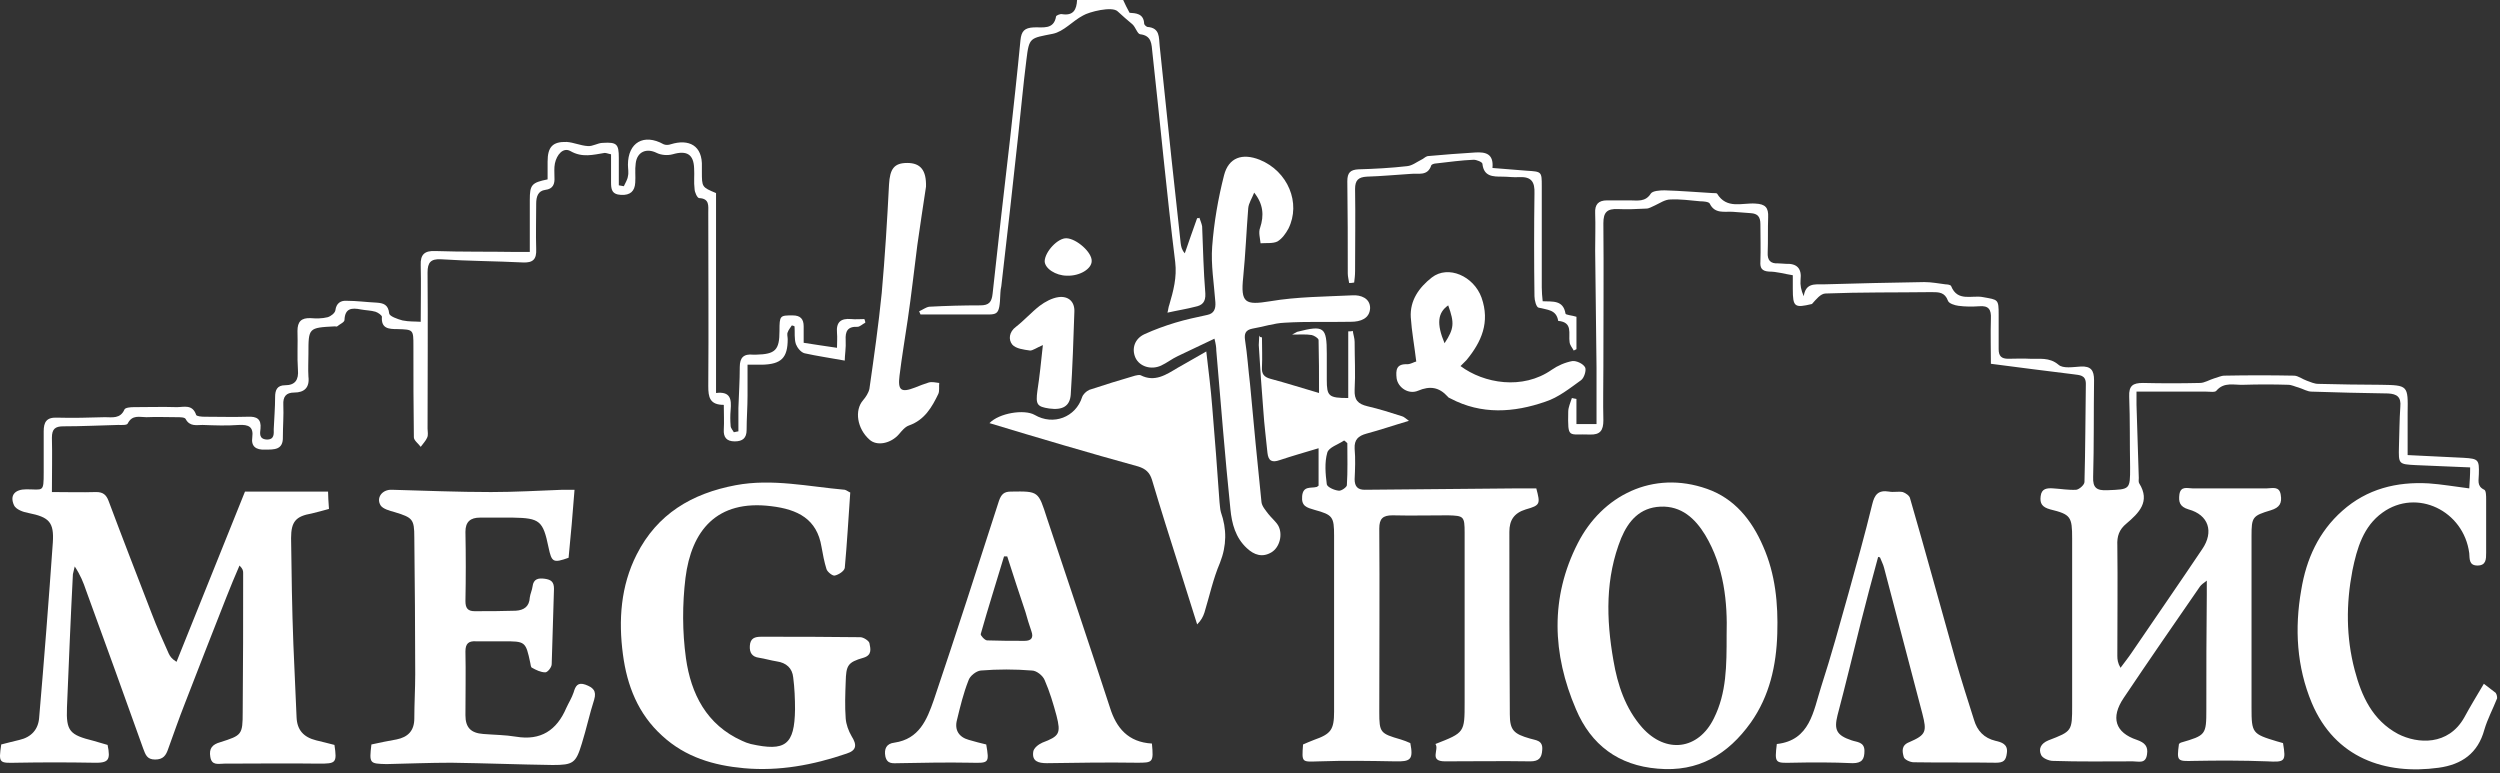
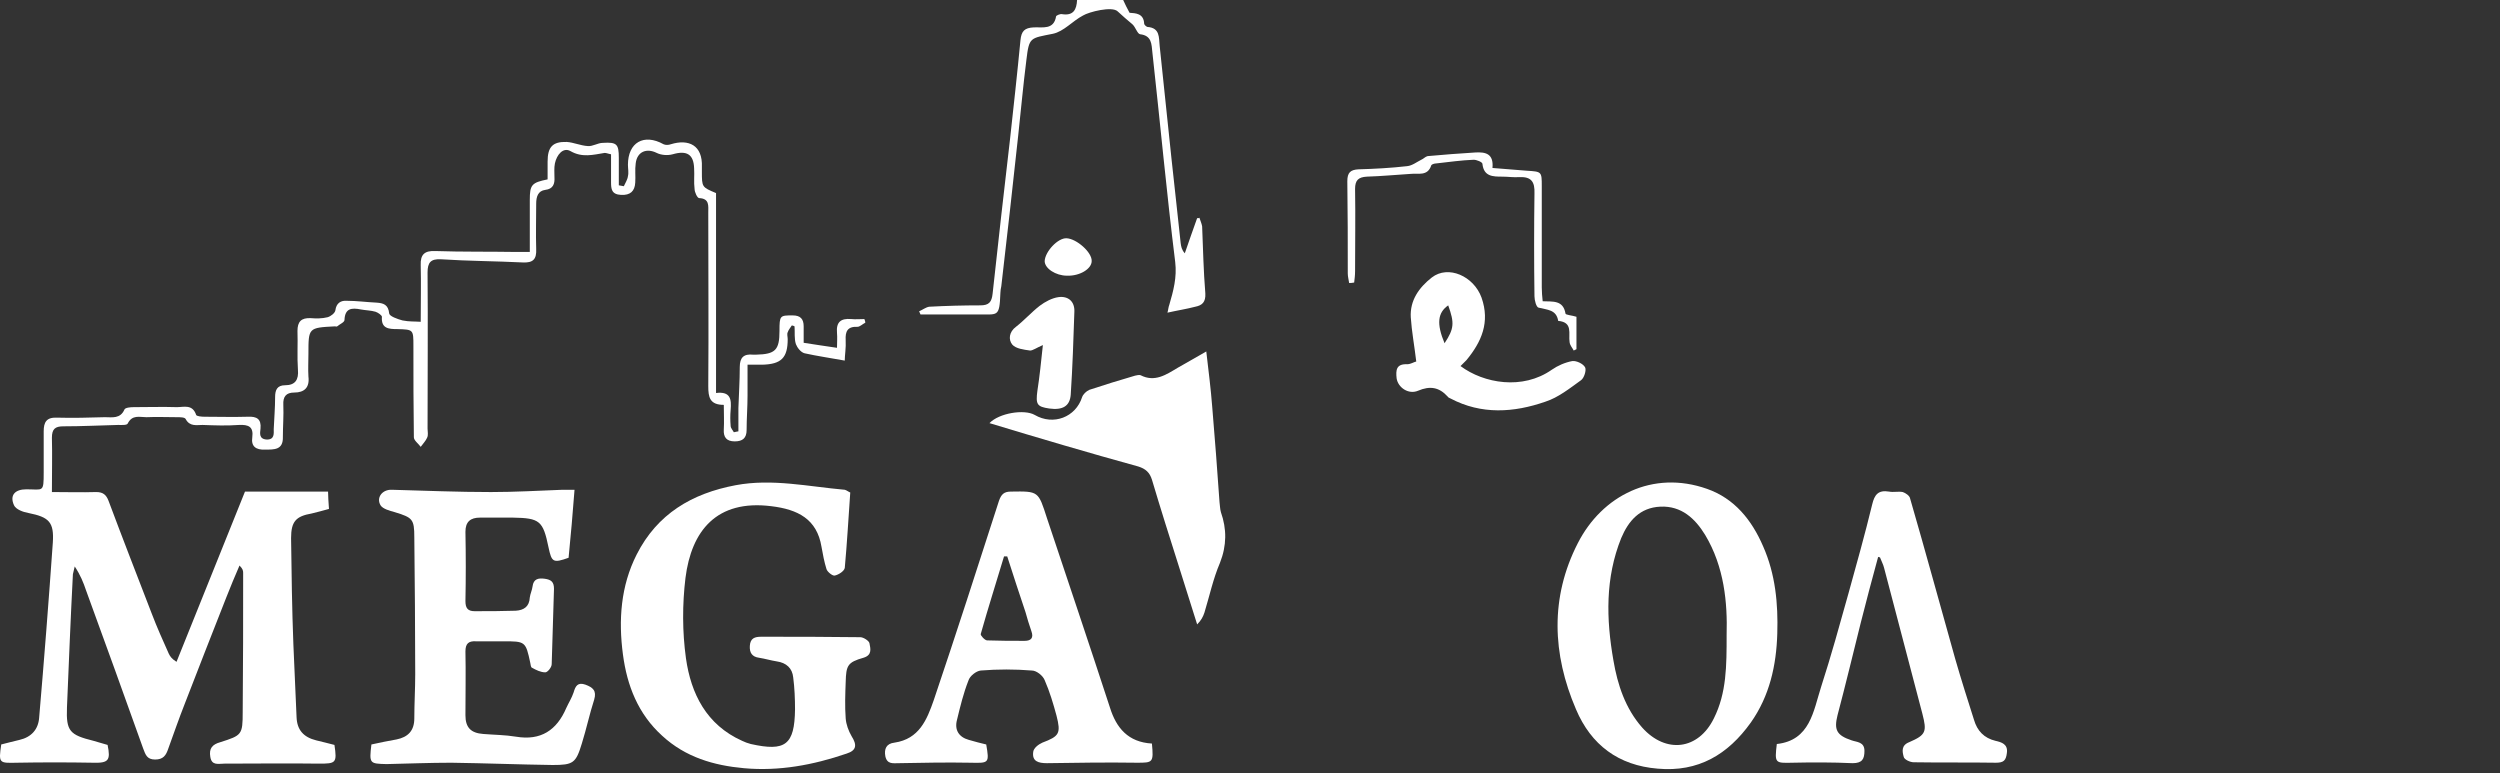
<svg xmlns="http://www.w3.org/2000/svg" width="291" height="90" viewBox="0 0 291 90" fill="none">
  <rect x="0" y="0" width="291" height="90" fill="#333333" stroke="none" />
-   <path d="M290.662 81.289C290.184 82.511 289.546 83.68 289.174 84.955C288.43 87.665 286.571 88.993 283.861 89.365C277.645 90.215 271.801 88.249 269.091 81.821C267.338 77.623 267.072 73.16 267.869 68.644C268.453 65.085 269.888 61.897 272.651 59.453C275.52 56.903 278.973 56.052 282.692 56.265C284.233 56.371 285.721 56.637 287.421 56.849C287.474 55.999 287.527 55.309 287.527 54.405C285.349 54.299 283.277 54.246 281.205 54.14C279.186 54.033 279.186 54.033 279.239 51.961C279.292 50.421 279.292 48.88 279.398 47.339C279.505 46.223 279.026 45.851 277.964 45.798C274.988 45.745 272.013 45.692 269.091 45.586C268.56 45.586 268.082 45.267 267.55 45.108C267.125 45.001 266.753 44.789 266.328 44.789C264.628 44.736 262.875 44.736 261.175 44.789C260.059 44.842 258.89 44.417 257.987 45.479C257.827 45.692 257.243 45.586 256.818 45.586C254.161 45.586 251.505 45.586 248.689 45.586C248.689 46.17 248.689 46.648 248.689 47.126C248.795 49.942 248.848 52.811 248.955 55.627C248.955 55.84 248.902 56.105 249.008 56.265C250.336 58.39 248.955 59.718 247.52 60.94C246.67 61.631 246.404 62.428 246.458 63.491C246.511 67.794 246.458 72.098 246.458 76.348C246.458 76.773 246.511 77.198 246.829 77.73C247.254 77.145 247.733 76.561 248.158 75.923C250.867 71.938 253.63 67.954 256.34 63.916C257.721 61.897 257.084 59.931 254.746 59.293C253.683 58.975 253.577 58.39 253.683 57.54C253.843 56.531 254.64 56.849 255.224 56.849C258.093 56.849 260.962 56.849 263.831 56.849C264.469 56.849 265.319 56.531 265.478 57.593C265.638 58.55 265.372 59.081 264.309 59.4C262.184 60.037 262.078 60.197 262.078 62.375C262.078 69.069 262.078 75.764 262.078 82.405C262.078 85.327 262.184 85.433 265 86.284C265.266 86.337 265.478 86.443 265.744 86.496C266.116 88.674 265.956 88.728 263.884 88.621C261.068 88.515 258.199 88.515 255.383 88.568C253.418 88.621 253.364 88.621 253.63 86.602C253.683 86.549 253.736 86.496 253.843 86.443C256.765 85.593 256.818 85.54 256.818 82.564C256.818 78.102 256.818 73.638 256.871 69.176C256.871 68.751 256.871 68.326 256.871 67.582C256.446 67.9 256.234 68.06 256.074 68.272C253.099 72.576 250.124 76.879 247.201 81.236C245.661 83.521 246.192 85.274 248.742 86.124C249.645 86.443 250.07 86.868 249.911 87.824C249.752 88.94 248.955 88.621 248.264 88.621C245.182 88.621 242.048 88.674 238.966 88.568C238.488 88.568 237.744 88.249 237.585 87.877C237.266 87.187 237.532 86.549 238.435 86.177C241.198 85.115 241.198 85.115 241.198 82.086C241.198 75.604 241.198 69.176 241.198 62.694C241.198 60.143 241.038 59.878 238.647 59.293C237.691 59.028 237.425 58.603 237.532 57.753C237.638 56.849 238.275 56.796 239.019 56.849C239.923 56.903 240.773 57.062 241.676 57.009C242.048 56.956 242.632 56.424 242.632 56.105C242.738 52.28 242.738 48.508 242.792 44.682C242.792 43.62 242.048 43.673 241.357 43.567C238.222 43.195 235.088 42.77 231.74 42.345C231.74 40.698 231.687 38.891 231.74 37.085C231.794 36.022 231.475 35.544 230.359 35.65C229.562 35.703 228.765 35.703 227.968 35.597C227.543 35.544 226.852 35.332 226.746 35.013C226.374 34.003 225.684 34.003 224.834 34.003C220.742 34.056 216.598 34.003 212.507 34.163C211.923 34.163 211.392 34.853 210.913 35.385C208.894 35.863 208.682 35.757 208.682 33.631C208.682 33.1 208.682 32.569 208.682 32.038C207.672 31.878 206.822 31.613 205.919 31.613C205.069 31.559 204.857 31.187 204.91 30.444C204.963 29.009 204.91 27.521 204.91 26.087C204.91 25.237 204.591 24.865 203.794 24.812C203.103 24.759 202.359 24.706 201.669 24.652C200.712 24.599 199.597 24.918 199.012 23.696C198.906 23.483 198.268 23.43 197.896 23.43C196.728 23.324 195.612 23.165 194.443 23.218C193.805 23.218 193.221 23.643 192.637 23.909C192.265 24.068 191.946 24.28 191.627 24.28C190.511 24.334 189.396 24.387 188.333 24.334C187.058 24.28 186.633 24.706 186.633 25.981C186.686 31.559 186.633 37.138 186.633 42.717C186.633 44.789 186.58 46.861 186.633 48.933C186.633 50.102 186.261 50.633 185.039 50.58C182.542 50.474 182.489 51.164 182.542 47.923C182.542 47.392 182.807 46.861 182.967 46.33C183.126 46.383 183.286 46.383 183.498 46.436C183.498 46.914 183.498 47.392 183.498 47.817C183.498 48.295 183.498 48.773 183.498 49.358C184.242 49.358 184.88 49.358 185.836 49.358C185.836 47.127 185.836 45.001 185.836 42.823C185.783 38.254 185.73 33.738 185.677 29.169C185.677 27.734 185.73 26.246 185.677 24.812C185.623 23.802 186.048 23.324 187.058 23.324C187.961 23.324 188.811 23.324 189.714 23.324C190.618 23.324 191.521 23.537 192.158 22.527C192.371 22.208 193.221 22.155 193.752 22.155C195.612 22.208 197.471 22.368 199.331 22.474C199.49 22.474 199.809 22.474 199.862 22.527C200.978 24.387 202.784 23.59 204.325 23.696C205.494 23.749 205.866 24.174 205.813 25.29C205.76 26.671 205.813 28.053 205.76 29.381C205.707 30.284 206.079 30.709 206.982 30.656C207.301 30.656 207.619 30.709 207.885 30.709C209.16 30.656 209.745 31.241 209.585 32.569C209.532 33.153 209.638 33.791 209.957 34.481C210.17 32.941 211.232 33.1 212.189 33.1C216.12 32.994 220.052 32.888 223.983 32.834C224.834 32.834 225.63 32.994 226.481 33.1C226.693 33.1 227.065 33.153 227.118 33.313C227.862 35.172 229.562 34.322 230.837 34.588C232.591 34.907 232.644 34.8 232.644 36.66C232.644 37.988 232.644 39.316 232.644 40.645C232.644 41.442 232.962 41.76 233.759 41.76C234.609 41.76 235.46 41.707 236.257 41.76C237.372 41.813 238.541 41.548 239.604 42.451C240.135 42.929 241.304 42.717 242.207 42.664C243.376 42.61 243.748 43.089 243.748 44.258C243.695 48.03 243.748 51.802 243.642 55.521C243.588 56.796 244.067 57.115 245.289 57.062C247.945 56.956 247.945 57.009 247.945 54.405C247.892 51.643 247.945 48.933 247.839 46.17C247.786 44.895 248.264 44.576 249.433 44.576C251.664 44.629 253.843 44.629 256.074 44.576C256.605 44.576 257.19 44.204 257.721 44.045C258.146 43.939 258.518 43.726 258.943 43.726C261.653 43.673 264.362 43.673 267.019 43.726C267.497 43.726 268.028 44.151 268.507 44.311C268.932 44.47 269.41 44.682 269.835 44.682C272.279 44.736 274.723 44.789 277.114 44.789C280.301 44.842 280.302 44.842 280.248 48.083C280.248 49.677 280.248 51.271 280.248 52.971C282.48 53.077 284.605 53.183 286.783 53.29C288.484 53.396 288.59 53.502 288.537 55.202C288.537 55.893 288.271 56.584 289.174 57.009C289.387 57.115 289.387 57.753 289.387 58.124C289.387 60.197 289.387 62.269 289.387 64.341C289.387 65.085 289.387 65.828 288.377 65.828C287.368 65.828 287.474 65.031 287.421 64.394C286.783 59.453 281.311 56.796 277.326 59.665C275.095 61.259 274.351 63.809 273.82 66.413C273.076 70.291 273.076 74.17 274.085 77.995C274.882 81.024 276.157 83.84 279.133 85.433C281.417 86.602 284.977 86.815 286.837 83.521C287.527 82.246 288.271 81.024 289.121 79.589C289.599 79.961 290.077 80.333 290.503 80.652C290.662 80.917 290.662 81.13 290.662 81.289Z" fill="white" />
  <path d="M130.738 0C130.95 0.478 131.163 0.903 131.481 1.488C132.172 1.541 133.128 1.541 133.182 2.763C133.182 2.869 133.394 3.082 133.553 3.135C135.041 3.241 134.882 4.357 134.988 5.366C135.466 9.776 135.891 14.133 136.369 18.543C136.741 21.783 137.06 25.024 137.432 28.318C137.485 28.69 137.538 29.062 137.91 29.487C138.388 28.106 138.866 26.724 139.345 25.396C139.451 25.396 139.557 25.396 139.61 25.343C139.717 25.662 139.876 26.034 139.929 26.353C140.035 28.956 140.088 31.559 140.301 34.163C140.354 35.172 139.929 35.544 139.132 35.703C138.123 35.969 137.06 36.129 135.891 36.394C135.997 36.022 135.997 35.757 136.104 35.491C136.582 33.844 137.007 32.303 136.794 30.497C135.785 22.368 135.041 14.239 134.138 6.11C134.032 5.154 134.085 4.144 132.703 3.985C132.385 3.932 132.172 3.135 131.8 2.816C131.216 2.338 130.684 1.86 130.1 1.328C129.462 0.691 126.753 1.381 126.062 1.806C124.84 2.444 123.831 3.666 122.555 3.932C119.899 4.463 119.793 4.304 119.474 6.96C119.102 9.882 118.836 12.857 118.518 15.78C117.88 21.624 117.242 27.468 116.552 33.313C116.499 33.578 116.445 33.844 116.445 34.11C116.339 37.032 116.127 36.554 113.789 36.607C111.557 36.607 109.379 36.607 107.148 36.607C107.095 36.501 107.041 36.341 106.988 36.235C107.36 36.075 107.785 35.757 108.157 35.703C110.123 35.597 112.142 35.544 114.108 35.544C115.117 35.544 115.436 35.172 115.542 34.163C116.18 28.212 116.871 22.209 117.561 16.258C117.986 12.379 118.411 8.554 118.783 4.675C118.889 3.613 119.261 3.241 120.324 3.188C121.333 3.135 122.662 3.507 122.927 1.913C122.927 1.806 123.406 1.594 123.618 1.647C124.946 1.86 125.318 1.116 125.371 0C127.178 0 128.984 0 130.738 0Z" fill="white" />
  <path d="M48.971 37.457C48.971 35.119 49.024 32.994 48.971 30.869C48.918 29.593 49.449 29.168 50.671 29.221C53.806 29.328 56.941 29.275 60.075 29.328C60.554 29.328 61.032 29.328 61.669 29.328C61.669 27.203 61.669 25.237 61.669 23.271C61.669 21.518 61.882 21.252 63.741 20.88C63.741 20.189 63.741 19.499 63.741 18.808C63.741 17.108 64.326 16.47 65.973 16.523C66.77 16.576 67.567 16.948 68.417 17.002C69.001 17.055 69.586 16.63 70.17 16.63C71.817 16.523 72.03 16.789 72.03 18.383C72.03 19.446 72.03 20.508 72.03 21.571C72.242 21.624 72.402 21.624 72.614 21.677C72.774 21.305 73.039 20.933 73.092 20.508C73.199 20.083 73.092 19.605 73.092 19.18C73.092 16.576 74.952 15.514 77.237 16.789C77.449 16.895 77.821 16.895 78.087 16.789C80.159 16.151 81.806 16.895 81.699 19.446C81.699 19.605 81.699 19.817 81.699 19.977C81.699 21.783 81.699 21.783 83.347 22.474C83.347 26.299 83.347 30.231 83.347 34.109C83.347 37.935 83.347 41.813 83.347 45.745C85.047 45.532 85.153 46.489 85.047 47.711C84.993 48.348 84.993 48.933 85.047 49.57C85.047 49.836 85.312 50.102 85.419 50.314C85.578 50.261 85.737 50.261 85.95 50.208C85.95 49.305 85.95 48.402 85.95 47.498C86.003 45.904 86.109 44.31 86.109 42.717C86.109 41.601 86.587 41.176 87.65 41.282C87.756 41.282 87.916 41.282 88.022 41.282C90.253 41.229 90.732 40.751 90.732 38.519C90.732 36.713 90.785 36.713 92.272 36.713C93.176 36.713 93.547 37.138 93.547 37.988C93.547 38.626 93.547 39.263 93.547 39.901C94.876 40.113 95.992 40.273 97.426 40.485C97.426 39.901 97.479 39.316 97.426 38.732C97.32 37.51 97.851 37.032 99.073 37.138C99.604 37.191 100.083 37.138 100.614 37.138C100.667 37.297 100.72 37.404 100.72 37.563C100.401 37.722 100.083 38.041 99.817 38.041C98.648 37.988 98.382 38.572 98.436 39.582C98.489 40.485 98.329 41.335 98.329 41.973C96.576 41.654 95.088 41.441 93.654 41.123C93.229 41.017 92.804 40.485 92.644 40.06C92.432 39.423 92.538 38.679 92.485 37.988C92.379 37.935 92.272 37.882 92.166 37.882C92.007 38.147 91.794 38.36 91.688 38.679C91.582 38.891 91.688 39.21 91.688 39.476C91.688 41.654 90.944 42.398 88.713 42.451C88.234 42.451 87.756 42.451 87.013 42.451C87.013 43.726 87.013 44.895 87.013 46.064C87.013 47.392 86.906 48.72 86.906 50.049C86.906 51.005 86.428 51.377 85.525 51.377C84.569 51.377 84.197 50.899 84.25 49.995C84.303 49.092 84.25 48.136 84.25 47.126C82.603 47.126 82.443 46.223 82.443 44.948C82.496 38.201 82.443 31.506 82.443 24.759C82.443 23.962 82.603 23.112 81.381 23.058C81.168 23.058 80.849 22.368 80.849 21.996C80.743 21.199 80.849 20.402 80.796 19.605C80.743 17.958 79.946 17.48 78.299 17.958C77.715 18.117 76.971 18.064 76.439 17.799C75.271 17.214 74.155 17.639 73.996 19.02C73.889 19.764 73.996 20.508 73.942 21.252C73.889 22.262 73.358 22.74 72.295 22.686C71.18 22.633 71.126 21.996 71.126 21.199C71.126 20.136 71.126 19.074 71.126 17.958C70.808 17.905 70.595 17.799 70.383 17.799C69.054 18.011 67.779 18.383 66.398 17.586C65.548 17.108 64.804 18.011 64.591 19.02C64.485 19.552 64.538 20.083 64.538 20.614C64.591 21.411 64.379 21.996 63.476 22.102C62.626 22.208 62.413 22.899 62.413 23.696C62.413 25.449 62.36 27.256 62.413 29.009C62.466 30.178 62.041 30.603 60.872 30.55C57.685 30.39 54.497 30.39 51.309 30.178C50.14 30.125 49.768 30.55 49.768 31.719C49.821 37.776 49.768 43.832 49.768 49.889C49.768 50.261 49.874 50.633 49.715 50.952C49.556 51.324 49.237 51.642 48.971 52.014C48.706 51.642 48.174 51.271 48.174 50.899C48.121 47.339 48.121 43.832 48.121 40.273C48.121 38.36 48.121 38.36 46.262 38.307C45.252 38.307 44.349 38.254 44.455 36.872C44.455 36.713 44.03 36.394 43.711 36.288C43.18 36.129 42.596 36.129 42.011 36.022C40.949 35.81 40.152 35.863 40.098 37.244C40.098 37.51 39.567 37.722 39.248 37.988C39.195 38.041 39.089 37.988 38.983 37.988C35.901 38.147 35.901 38.147 35.901 41.176C35.901 42.079 35.848 42.929 35.901 43.832C36.06 45.108 35.423 45.692 34.254 45.692C33.298 45.692 32.926 46.17 32.979 47.126C33.032 48.348 32.926 49.624 32.926 50.846C32.979 52.386 31.916 52.333 30.854 52.333C29.791 52.386 29.207 51.961 29.366 50.899C29.526 49.677 28.941 49.411 27.825 49.464C26.391 49.57 25.009 49.517 23.575 49.464C22.884 49.464 22.087 49.677 21.609 48.773C21.503 48.561 20.971 48.561 20.6 48.561C19.431 48.561 18.209 48.508 17.04 48.561C16.243 48.561 15.393 48.242 14.862 49.305C14.755 49.517 14.118 49.464 13.746 49.464C11.621 49.517 9.495 49.624 7.37 49.624C6.414 49.624 6.042 49.942 6.042 50.952C6.095 52.918 6.042 54.937 6.042 57.274C7.848 57.274 9.495 57.328 11.196 57.274C11.992 57.274 12.364 57.593 12.63 58.284C14.277 62.694 15.977 67.05 17.677 71.46C18.262 73.001 18.953 74.542 19.643 76.082C19.803 76.401 19.962 76.667 20.547 77.039C23.15 70.557 25.753 64.075 28.516 57.221C31.385 57.221 34.679 57.221 38.186 57.221C38.186 57.752 38.239 58.443 38.292 59.24C37.548 59.453 36.911 59.612 36.273 59.771C34.467 60.09 33.882 60.675 33.882 62.641C33.935 66.731 33.989 70.876 34.148 74.967C34.254 77.783 34.413 80.652 34.52 83.468C34.573 84.955 35.317 85.805 36.804 86.177C37.548 86.337 38.239 86.549 38.93 86.709C39.248 88.834 39.089 88.887 37.123 88.887C33.457 88.834 29.791 88.887 26.125 88.887C25.434 88.887 24.637 89.153 24.478 88.09C24.319 87.133 24.691 86.655 25.647 86.39C28.144 85.593 28.25 85.54 28.25 82.883C28.303 77.464 28.303 72.098 28.303 66.678C28.303 66.413 28.25 66.2 27.878 65.828C27.347 67.05 26.816 68.325 26.338 69.547C24.691 73.692 23.097 77.836 21.503 81.927C20.812 83.68 20.228 85.38 19.59 87.133C19.325 87.93 19.006 88.409 18.049 88.409C17.093 88.409 16.934 87.824 16.668 87.133C14.49 81.024 12.258 74.86 10.027 68.751C9.708 67.794 9.336 66.891 8.698 65.935C8.645 66.253 8.539 66.519 8.486 66.838C8.22 71.991 8.008 77.198 7.795 82.352C7.689 85.115 8.114 85.54 10.877 86.23C11.408 86.39 11.992 86.549 12.524 86.709C12.896 88.515 12.63 88.834 10.824 88.781C7.848 88.728 4.873 88.728 1.951 88.781C-0.121 88.834 -0.174 88.834 0.144 86.655C0.835 86.496 1.526 86.284 2.27 86.124C3.651 85.805 4.448 84.902 4.554 83.574C5.139 76.773 5.67 69.972 6.148 63.172C6.308 60.781 5.723 60.197 3.332 59.718C2.695 59.612 1.845 59.293 1.632 58.815C1.101 57.646 1.738 56.956 3.067 56.956C5.032 56.956 5.086 57.381 5.086 54.99C5.086 53.396 5.086 51.802 5.086 50.208C5.086 49.145 5.404 48.561 6.626 48.614C8.486 48.667 10.345 48.614 12.205 48.561C13.055 48.561 14.011 48.773 14.49 47.658C14.596 47.445 15.18 47.392 15.552 47.392C17.252 47.392 18.899 47.339 20.6 47.392C21.397 47.392 22.406 47.02 22.831 48.295C22.884 48.455 23.469 48.508 23.787 48.508C25.488 48.508 27.135 48.561 28.835 48.508C29.897 48.455 30.429 48.773 30.323 49.889C30.269 50.42 30.11 51.111 31.066 51.164C31.97 51.164 31.863 50.474 31.863 49.942C31.916 48.72 32.023 47.445 32.023 46.223C32.023 45.426 32.235 44.842 33.191 44.842C34.36 44.842 34.785 44.204 34.679 43.035C34.573 41.548 34.679 40.007 34.626 38.519C34.626 37.457 35.051 36.979 36.167 37.032C36.804 37.085 37.495 37.085 38.133 36.925C38.505 36.819 38.983 36.447 39.036 36.129C39.142 35.278 39.673 34.96 40.364 35.013C41.533 35.013 42.649 35.172 43.818 35.225C44.614 35.278 45.199 35.438 45.305 36.5C45.358 36.819 46.262 37.138 46.846 37.297C47.643 37.457 48.227 37.404 48.971 37.457Z" fill="white" />
-   <path d="M146.893 39.263C146.893 40.432 146.947 41.601 146.893 42.717C146.84 43.514 147.106 43.886 147.903 44.098C149.709 44.576 151.516 45.161 153.535 45.745C153.535 43.567 153.535 41.601 153.482 39.582C153.482 39.37 152.95 39.051 152.685 38.998C152.047 38.891 151.356 38.944 150.4 38.944C150.772 38.732 150.878 38.679 150.984 38.626C154.119 37.829 154.438 38.041 154.438 41.176C154.438 42.185 154.438 43.195 154.438 44.204C154.438 46.117 154.65 46.33 156.935 46.33C156.935 43.779 156.935 41.176 156.935 38.572C157.094 38.572 157.307 38.572 157.466 38.519C157.519 38.944 157.679 39.37 157.679 39.794C157.679 41.654 157.785 43.514 157.679 45.373C157.626 46.542 158.051 47.02 159.166 47.286C160.548 47.605 161.876 48.03 163.204 48.455C163.417 48.508 163.629 48.72 164.001 48.986C162.195 49.517 160.654 50.049 159.06 50.474C158.104 50.739 157.626 51.164 157.679 52.227C157.785 53.396 157.732 54.618 157.679 55.787C157.679 56.637 158.051 57.009 158.848 57.009C164.745 56.956 170.643 56.902 176.487 56.849C177.284 56.849 178.081 56.849 178.825 56.849C179.303 58.656 179.303 58.815 177.603 59.293C176.221 59.718 175.69 60.568 175.69 61.897C175.69 68.963 175.69 76.082 175.743 83.149C175.743 85.008 176.221 85.433 178.081 85.965C178.718 86.177 179.622 86.124 179.515 87.293C179.462 88.249 179.09 88.621 178.134 88.621C174.84 88.568 171.493 88.621 168.199 88.621C166.286 88.621 167.561 87.24 167.083 86.602C170.483 85.274 170.483 85.274 170.483 81.767C170.483 75.179 170.483 68.591 170.483 62.003C170.483 60.09 170.377 60.037 168.571 59.984C166.392 59.984 164.214 60.037 162.089 59.984C160.973 59.984 160.548 60.356 160.548 61.525C160.601 68.644 160.548 75.764 160.548 82.883C160.548 85.274 160.654 85.38 163.045 86.071C163.417 86.177 163.789 86.337 164.161 86.496C164.533 88.409 164.214 88.674 162.354 88.621C159.432 88.568 156.51 88.515 153.588 88.621C151.516 88.674 151.516 88.834 151.675 86.655C152.047 86.496 152.525 86.284 152.95 86.124C154.916 85.433 155.288 84.955 155.288 82.83C155.288 76.029 155.288 69.175 155.288 62.375C155.288 60.143 155.129 59.931 153.003 59.346C152.1 59.081 151.463 58.921 151.569 57.752C151.675 56.531 152.578 56.849 153.216 56.69C153.322 56.69 153.375 56.584 153.482 56.531C153.482 55.202 153.482 53.768 153.482 52.174C151.888 52.652 150.4 53.077 148.965 53.555C148.062 53.874 147.637 53.661 147.531 52.705C147.372 51.058 147.159 49.464 147.053 47.817C146.84 45.267 146.681 42.717 146.521 40.166C146.521 39.794 146.575 39.423 146.575 39.051C146.628 39.263 146.787 39.263 146.893 39.263ZM156.829 51.589C156.723 51.483 156.616 51.377 156.457 51.271C155.766 51.749 154.65 52.068 154.491 52.705C154.172 53.821 154.279 55.149 154.438 56.371C154.491 56.69 155.288 57.062 155.819 57.115C156.138 57.168 156.776 56.69 156.776 56.477C156.882 54.83 156.829 53.236 156.829 51.589Z" fill="white" />
  <path d="M98.97 57.327C98.758 60.303 98.598 63.225 98.333 66.094C98.279 66.466 97.642 66.891 97.164 66.997C96.898 67.05 96.314 66.572 96.207 66.253C95.942 65.403 95.782 64.553 95.623 63.65C95.092 60.409 92.86 59.293 89.779 58.921C83.403 58.124 80.481 61.79 79.79 67.263C79.418 70.344 79.418 73.532 79.843 76.614C80.428 80.758 82.234 84.371 86.378 86.23C86.697 86.39 87.016 86.496 87.388 86.602C91.426 87.505 92.488 86.708 92.541 82.564C92.541 81.342 92.488 80.067 92.329 78.845C92.223 77.783 91.532 77.145 90.416 76.986C89.725 76.879 89.035 76.667 88.344 76.561C87.547 76.454 87.228 75.976 87.281 75.179C87.335 74.276 87.866 74.117 88.61 74.117C92.435 74.117 96.314 74.117 100.139 74.17C100.511 74.17 101.148 74.595 101.202 74.86C101.308 75.445 101.574 76.242 100.511 76.561C98.651 77.092 98.492 77.464 98.439 79.376C98.386 80.811 98.333 82.192 98.439 83.627C98.492 84.318 98.758 85.061 99.129 85.699C99.767 86.709 99.714 87.346 98.545 87.718C94.667 89.046 90.682 89.79 86.591 89.418C83.084 89.099 79.79 88.143 77.081 85.646C74.265 83.096 72.989 79.802 72.511 76.189C71.98 72.204 72.246 68.219 74.105 64.553C76.496 59.825 80.534 57.434 85.634 56.477C89.885 55.68 94.082 56.637 98.333 57.009C98.545 57.062 98.811 57.274 98.97 57.327Z" fill="white" />
  <path d="M43.232 86.656C44.241 86.443 45.198 86.231 46.154 86.071C47.482 85.806 48.226 85.062 48.226 83.627C48.226 81.927 48.332 80.174 48.332 78.474C48.332 73.161 48.279 67.847 48.226 62.535C48.226 60.409 48.014 60.25 45.941 59.612C45.357 59.453 44.56 59.24 44.294 58.815C43.763 57.912 44.507 56.956 45.623 57.009C49.448 57.115 53.327 57.275 57.152 57.275C59.915 57.275 62.731 57.115 65.493 57.009C65.918 57.009 66.344 57.009 66.875 57.009C66.662 59.719 66.45 62.322 66.184 64.925C64.378 65.563 64.218 65.457 63.846 63.703C63.209 60.622 62.837 60.303 59.702 60.25C58.427 60.25 57.152 60.25 55.877 60.25C54.761 60.25 54.177 60.728 54.177 61.897C54.23 64.607 54.23 67.316 54.177 69.973C54.177 70.77 54.442 71.142 55.239 71.142C56.833 71.142 58.427 71.142 60.021 71.088C60.977 71.035 61.615 70.61 61.668 69.548C61.721 69.123 61.934 68.698 61.987 68.273C62.093 67.369 62.678 67.263 63.421 67.369C64.165 67.476 64.484 67.741 64.484 68.538C64.378 71.46 64.325 74.383 64.218 77.305C64.218 77.677 63.74 78.261 63.474 78.261C62.943 78.261 62.412 77.995 61.934 77.73C61.774 77.677 61.774 77.358 61.721 77.145C61.19 74.648 61.137 74.648 58.586 74.648C57.524 74.648 56.461 74.648 55.399 74.648C54.548 74.595 54.177 74.914 54.177 75.817C54.23 78.314 54.177 80.758 54.177 83.255C54.177 84.69 54.814 85.327 56.249 85.434C57.524 85.54 58.799 85.54 60.074 85.752C62.943 86.231 64.803 85.009 65.918 82.405C66.184 81.821 66.556 81.236 66.769 80.599C66.981 79.855 67.247 79.377 68.15 79.696C69 80.014 69.478 80.386 69.159 81.449C68.628 83.096 68.256 84.849 67.725 86.549C67.034 88.834 66.715 89.046 64.325 89.046C60.393 88.993 56.461 88.834 52.53 88.781C50.032 88.781 47.482 88.887 44.985 88.94C43.019 88.887 42.966 88.887 43.232 86.656Z" fill="white" />
  <path d="M206.876 73.744C206.77 77.463 205.973 81.023 203.795 84.105C201.138 87.824 197.685 89.896 192.956 89.471C188.387 89.099 185.199 86.708 183.446 82.564C180.683 76.135 180.418 69.547 183.658 63.224C186.474 57.699 192.372 54.67 198.694 56.902C201.882 58.018 203.901 60.515 205.229 63.596C206.664 66.837 206.983 70.291 206.876 73.744ZM200.979 73.904C201.085 70.184 200.713 65.987 198.482 62.268C197.313 60.355 195.719 58.868 193.275 58.974C190.884 59.08 189.556 60.621 188.706 62.64C186.846 67.262 186.953 72.044 187.803 76.879C188.281 79.695 189.184 82.458 191.15 84.689C193.913 87.771 197.685 87.293 199.491 83.626C200.979 80.651 200.979 77.516 200.979 73.904Z" fill="white" />
  <path d="M134.083 86.549C134.296 88.781 134.189 88.781 132.33 88.781C128.823 88.728 125.37 88.781 121.863 88.834C120.854 88.834 120.11 88.621 120.269 87.506C120.322 87.081 120.854 86.656 121.332 86.443C123.298 85.699 123.51 85.38 122.979 83.308C122.607 81.927 122.182 80.493 121.597 79.164C121.385 78.633 120.641 78.049 120.11 78.049C118.144 77.889 116.125 77.889 114.159 78.049C113.628 78.102 112.884 78.686 112.725 79.217C112.14 80.705 111.768 82.246 111.396 83.787C111.078 84.956 111.609 85.806 112.778 86.124C113.468 86.337 114.159 86.496 114.797 86.656C115.169 88.834 115.116 88.834 112.99 88.781C110.228 88.728 107.412 88.781 104.649 88.834C103.958 88.834 103.267 88.993 103.055 88.037C102.896 87.187 103.161 86.549 104.118 86.443C106.987 86.018 107.89 83.787 108.687 81.502C111.29 73.798 113.787 66.041 116.284 58.284C116.55 57.54 116.869 57.221 117.666 57.221C120.907 57.168 120.854 57.168 121.863 60.303C124.307 67.635 126.804 75.02 129.195 82.352C129.939 84.743 131.32 86.39 134.083 86.549ZM117.241 64.766C117.134 64.766 116.975 64.766 116.869 64.766C115.966 67.794 115.009 70.77 114.159 73.798C114.106 73.957 114.637 74.542 114.903 74.542C116.338 74.595 117.825 74.595 119.26 74.595C120.057 74.595 120.322 74.223 120.057 73.479C119.791 72.736 119.578 71.992 119.366 71.248C118.622 69.07 117.931 66.891 117.241 64.766Z" fill="white" />
  <path d="M115.174 49.252C116.29 48.083 119.212 47.605 120.434 48.295C122.612 49.57 125.215 48.561 125.959 46.223C126.066 45.904 126.437 45.532 126.809 45.373C128.563 44.789 130.316 44.257 132.122 43.726C132.335 43.673 132.601 43.62 132.76 43.673C134.407 44.523 135.735 43.62 137.063 42.823C138.073 42.238 139.136 41.654 140.411 40.91C140.676 43.195 140.942 45.267 141.101 47.339C141.42 51.058 141.686 54.724 141.951 58.443C142.005 58.815 142.005 59.24 142.111 59.612C142.802 61.578 142.802 63.49 142.005 65.51C141.208 67.369 140.783 69.388 140.198 71.301C140.039 71.779 139.826 72.204 139.348 72.682C138.657 70.451 137.914 68.166 137.223 65.934C136.16 62.587 135.098 59.24 134.088 55.84C133.823 54.99 133.344 54.565 132.494 54.299C126.703 52.705 120.965 51.005 115.174 49.252Z" fill="white" />
-   <path d="M141.363 39.422C139.822 40.166 138.441 40.804 137.113 41.441C136.422 41.76 135.838 42.238 135.147 42.557C133.978 43.088 132.65 42.663 132.172 41.654C131.694 40.591 132.065 39.422 133.234 38.891C134.403 38.36 135.572 37.935 136.794 37.563C138.016 37.191 139.291 36.925 140.513 36.66C141.31 36.5 141.523 35.969 141.469 35.172C141.31 32.994 140.938 30.815 141.098 28.69C141.31 25.874 141.788 23.111 142.479 20.402C143.01 18.33 144.604 17.798 146.623 18.595C149.917 19.924 151.458 23.643 149.97 26.618C149.652 27.202 149.226 27.787 148.695 28.106C148.164 28.371 147.367 28.265 146.729 28.318C146.676 27.734 146.464 27.043 146.676 26.512C147.154 25.077 147.048 23.749 145.986 22.421C145.72 23.111 145.348 23.643 145.295 24.227C145.082 26.884 144.976 29.593 144.71 32.25C144.392 35.278 144.923 35.544 147.845 35.066C150.98 34.534 154.221 34.534 157.462 34.375C158.365 34.322 159.481 34.694 159.481 35.863C159.428 37.085 158.365 37.456 157.249 37.456C154.699 37.51 152.149 37.403 149.545 37.563C148.27 37.616 147.048 38.041 145.773 38.254C144.976 38.413 144.817 38.838 144.923 39.582C145.189 41.282 145.295 42.982 145.507 44.735C145.932 49.305 146.357 53.874 146.836 58.443C146.889 58.921 147.314 59.399 147.633 59.824C148.004 60.303 148.536 60.728 148.801 61.206C149.333 62.215 148.961 63.703 148.005 64.287C146.942 64.925 145.986 64.606 145.135 63.809C143.807 62.587 143.382 60.94 143.223 59.293C142.585 53.13 142.107 46.967 141.576 40.804C141.576 40.432 141.523 40.06 141.363 39.422Z" fill="white" />
  <path d="M218.616 64.82C217.925 67.37 217.234 69.92 216.597 72.47C215.694 76.083 214.843 79.643 213.887 83.256C213.462 84.956 213.781 85.593 215.534 86.178C216.119 86.39 217.022 86.337 217.022 87.4C217.022 88.356 216.756 88.834 215.64 88.834C213.303 88.728 210.965 88.728 208.627 88.781C206.608 88.834 206.555 88.834 206.821 86.603C210.699 86.178 211.071 82.778 211.974 79.962C213.143 76.349 214.153 72.683 215.162 69.07C216.119 65.617 217.075 62.216 217.925 58.709C218.191 57.594 218.616 57.009 219.891 57.222C220.422 57.328 220.953 57.169 221.485 57.275C221.804 57.381 222.282 57.7 222.335 58.019C224.141 64.235 225.841 70.504 227.595 76.721C228.285 79.112 229.029 81.449 229.773 83.787C230.145 85.062 230.942 85.912 232.27 86.231C232.961 86.39 233.758 86.603 233.598 87.665C233.492 88.516 233.227 88.781 232.323 88.781C229.135 88.728 225.948 88.781 222.76 88.728C222.335 88.728 221.644 88.409 221.591 88.091C221.432 87.506 221.272 86.762 222.229 86.39C224.194 85.54 224.301 85.168 223.769 83.096C222.282 77.411 220.794 71.78 219.306 66.095C219.2 65.67 218.988 65.298 218.828 64.873C218.828 64.873 218.722 64.873 218.616 64.82Z" fill="white" />
  <path d="M170.006 42.61C172.715 44.629 177.231 45.426 180.632 43.035C181.322 42.557 182.172 42.185 183.023 42.026C183.501 41.972 184.298 42.344 184.51 42.769C184.67 43.088 184.404 43.991 184.032 44.257C182.704 45.213 181.375 46.276 179.888 46.754C176.222 48.029 172.45 48.295 168.837 46.382C168.73 46.329 168.571 46.276 168.518 46.17C167.509 45.054 166.446 44.895 165.065 45.479C163.949 45.957 162.727 45.107 162.567 44.044C162.461 43.088 162.514 42.344 163.789 42.397C164.214 42.397 164.586 42.132 164.852 42.079C164.639 40.272 164.321 38.572 164.214 36.925C164.108 34.959 165.171 33.472 166.658 32.303C168.571 30.815 171.546 32.143 172.45 34.64C173.459 37.51 172.45 39.794 170.696 41.919C170.484 42.132 170.271 42.344 170.006 42.61ZM168.146 39.953C169.262 38.253 169.315 37.616 168.571 35.544C167.349 36.394 167.19 37.669 168.146 39.953Z" fill="white" />
-   <path d="M107.787 21.73C107.468 23.909 107.096 26.194 106.777 28.531C106.405 31.4 106.087 34.322 105.662 37.191C105.343 39.37 104.971 41.548 104.705 43.727C104.493 45.427 104.865 45.745 106.512 45.108C107.043 44.895 107.574 44.683 108.106 44.523C108.477 44.417 108.903 44.523 109.328 44.577C109.274 45.002 109.381 45.48 109.221 45.852C108.477 47.392 107.627 48.88 105.821 49.518C105.343 49.677 104.971 50.155 104.652 50.527C103.696 51.643 102.049 51.962 101.199 51.165C99.764 49.89 99.445 47.764 100.455 46.596C100.774 46.224 101.092 45.745 101.199 45.267C101.73 41.548 102.261 37.829 102.633 34.11C103.005 29.913 103.271 25.662 103.483 21.465C103.59 19.659 104.068 18.968 105.608 18.968C107.149 18.968 107.84 19.818 107.787 21.73Z" fill="white" />
  <path d="M121.391 40.166C120.647 40.485 120.222 40.803 119.904 40.803C119.16 40.697 118.256 40.591 117.831 40.113C117.353 39.528 117.46 38.625 118.256 38.041C119.213 37.297 120.063 36.34 121.019 35.597C121.657 35.118 122.454 34.693 123.198 34.587C124.366 34.428 125.11 35.118 125.057 36.287C124.951 39.528 124.845 42.716 124.632 45.957C124.526 47.285 123.676 47.764 122.135 47.551C120.7 47.339 120.541 47.073 120.754 45.479C121.019 43.779 121.179 42.132 121.391 40.166Z" fill="white" />
  <path d="M157.041 32.941C156.988 32.569 156.881 32.197 156.881 31.825C156.881 28.265 156.881 24.652 156.828 21.093C156.828 20.083 157.2 19.765 158.103 19.711C160.016 19.658 161.929 19.552 163.788 19.34C164.373 19.286 164.904 18.861 165.435 18.596C165.701 18.489 165.913 18.224 166.179 18.171C168.039 18.011 169.898 17.852 171.758 17.746C172.873 17.692 173.883 17.852 173.724 19.552C175.105 19.658 176.38 19.765 177.708 19.871C179.462 19.977 179.462 19.977 179.462 21.677C179.462 25.609 179.462 29.54 179.462 33.472C179.462 34.003 179.515 34.535 179.568 35.066C180.737 35.119 181.959 34.907 182.224 36.501C182.224 36.66 183.021 36.713 183.5 36.873C183.5 38.094 183.5 39.37 183.5 40.645C183.393 40.698 183.287 40.751 183.181 40.804C183.021 40.485 182.756 40.22 182.703 39.848C182.543 38.838 183.128 37.51 181.374 37.351C181.162 36.022 180.099 36.075 179.09 35.81C178.824 35.757 178.612 34.96 178.612 34.482C178.558 30.497 178.558 26.512 178.612 22.527C178.665 21.146 178.24 20.561 176.858 20.614C176.221 20.668 175.53 20.561 174.892 20.561C173.777 20.561 172.714 20.561 172.555 19.074C172.555 18.861 171.864 18.596 171.545 18.596C170.111 18.649 168.623 18.861 167.189 19.021C166.976 19.021 166.657 19.127 166.604 19.233C166.179 20.561 165.063 20.136 164.16 20.243C162.46 20.349 160.813 20.508 159.113 20.561C158.103 20.614 157.731 20.986 157.731 21.996C157.784 25.184 157.731 28.372 157.731 31.559C157.731 32.038 157.678 32.463 157.625 32.888C157.359 32.941 157.2 32.941 157.041 32.941Z" fill="white" />
  <path d="M124.203 32.09C122.875 32.09 121.6 31.24 121.6 30.39C121.653 29.274 123.14 27.681 124.15 27.734C125.319 27.787 127.125 29.381 127.072 30.39C127.072 31.293 125.691 32.144 124.203 32.09Z" fill="white" />
</svg>